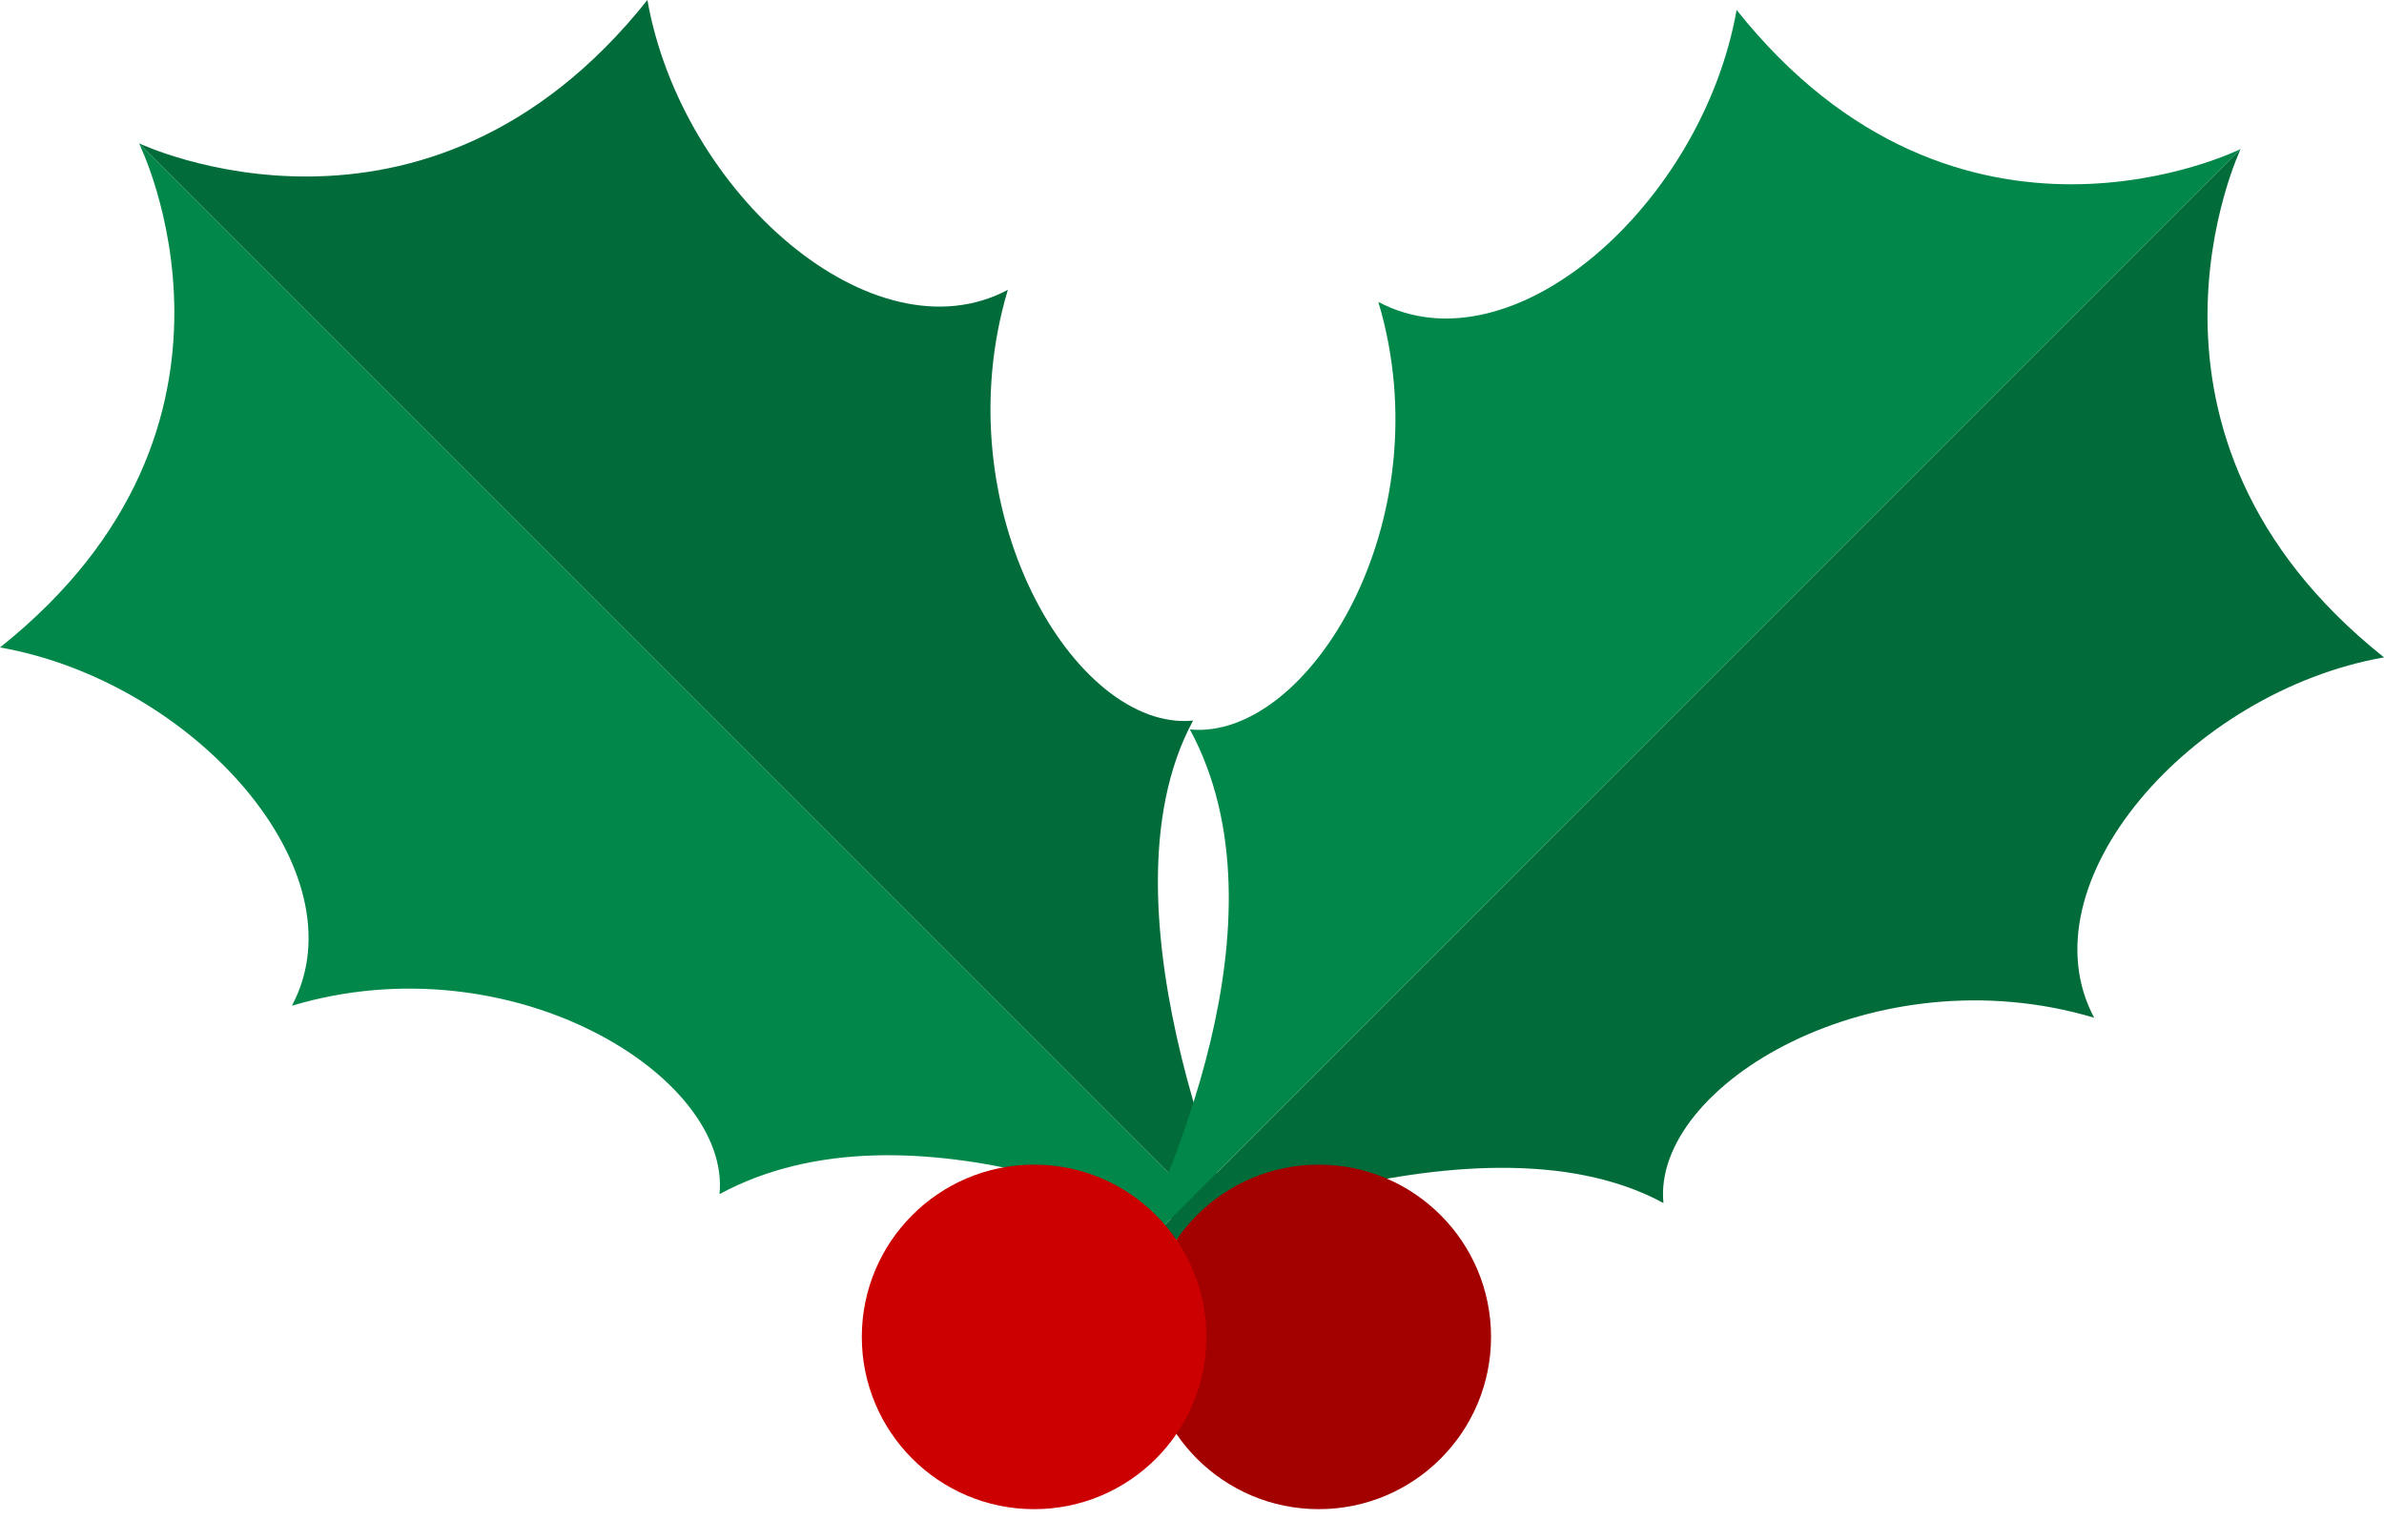
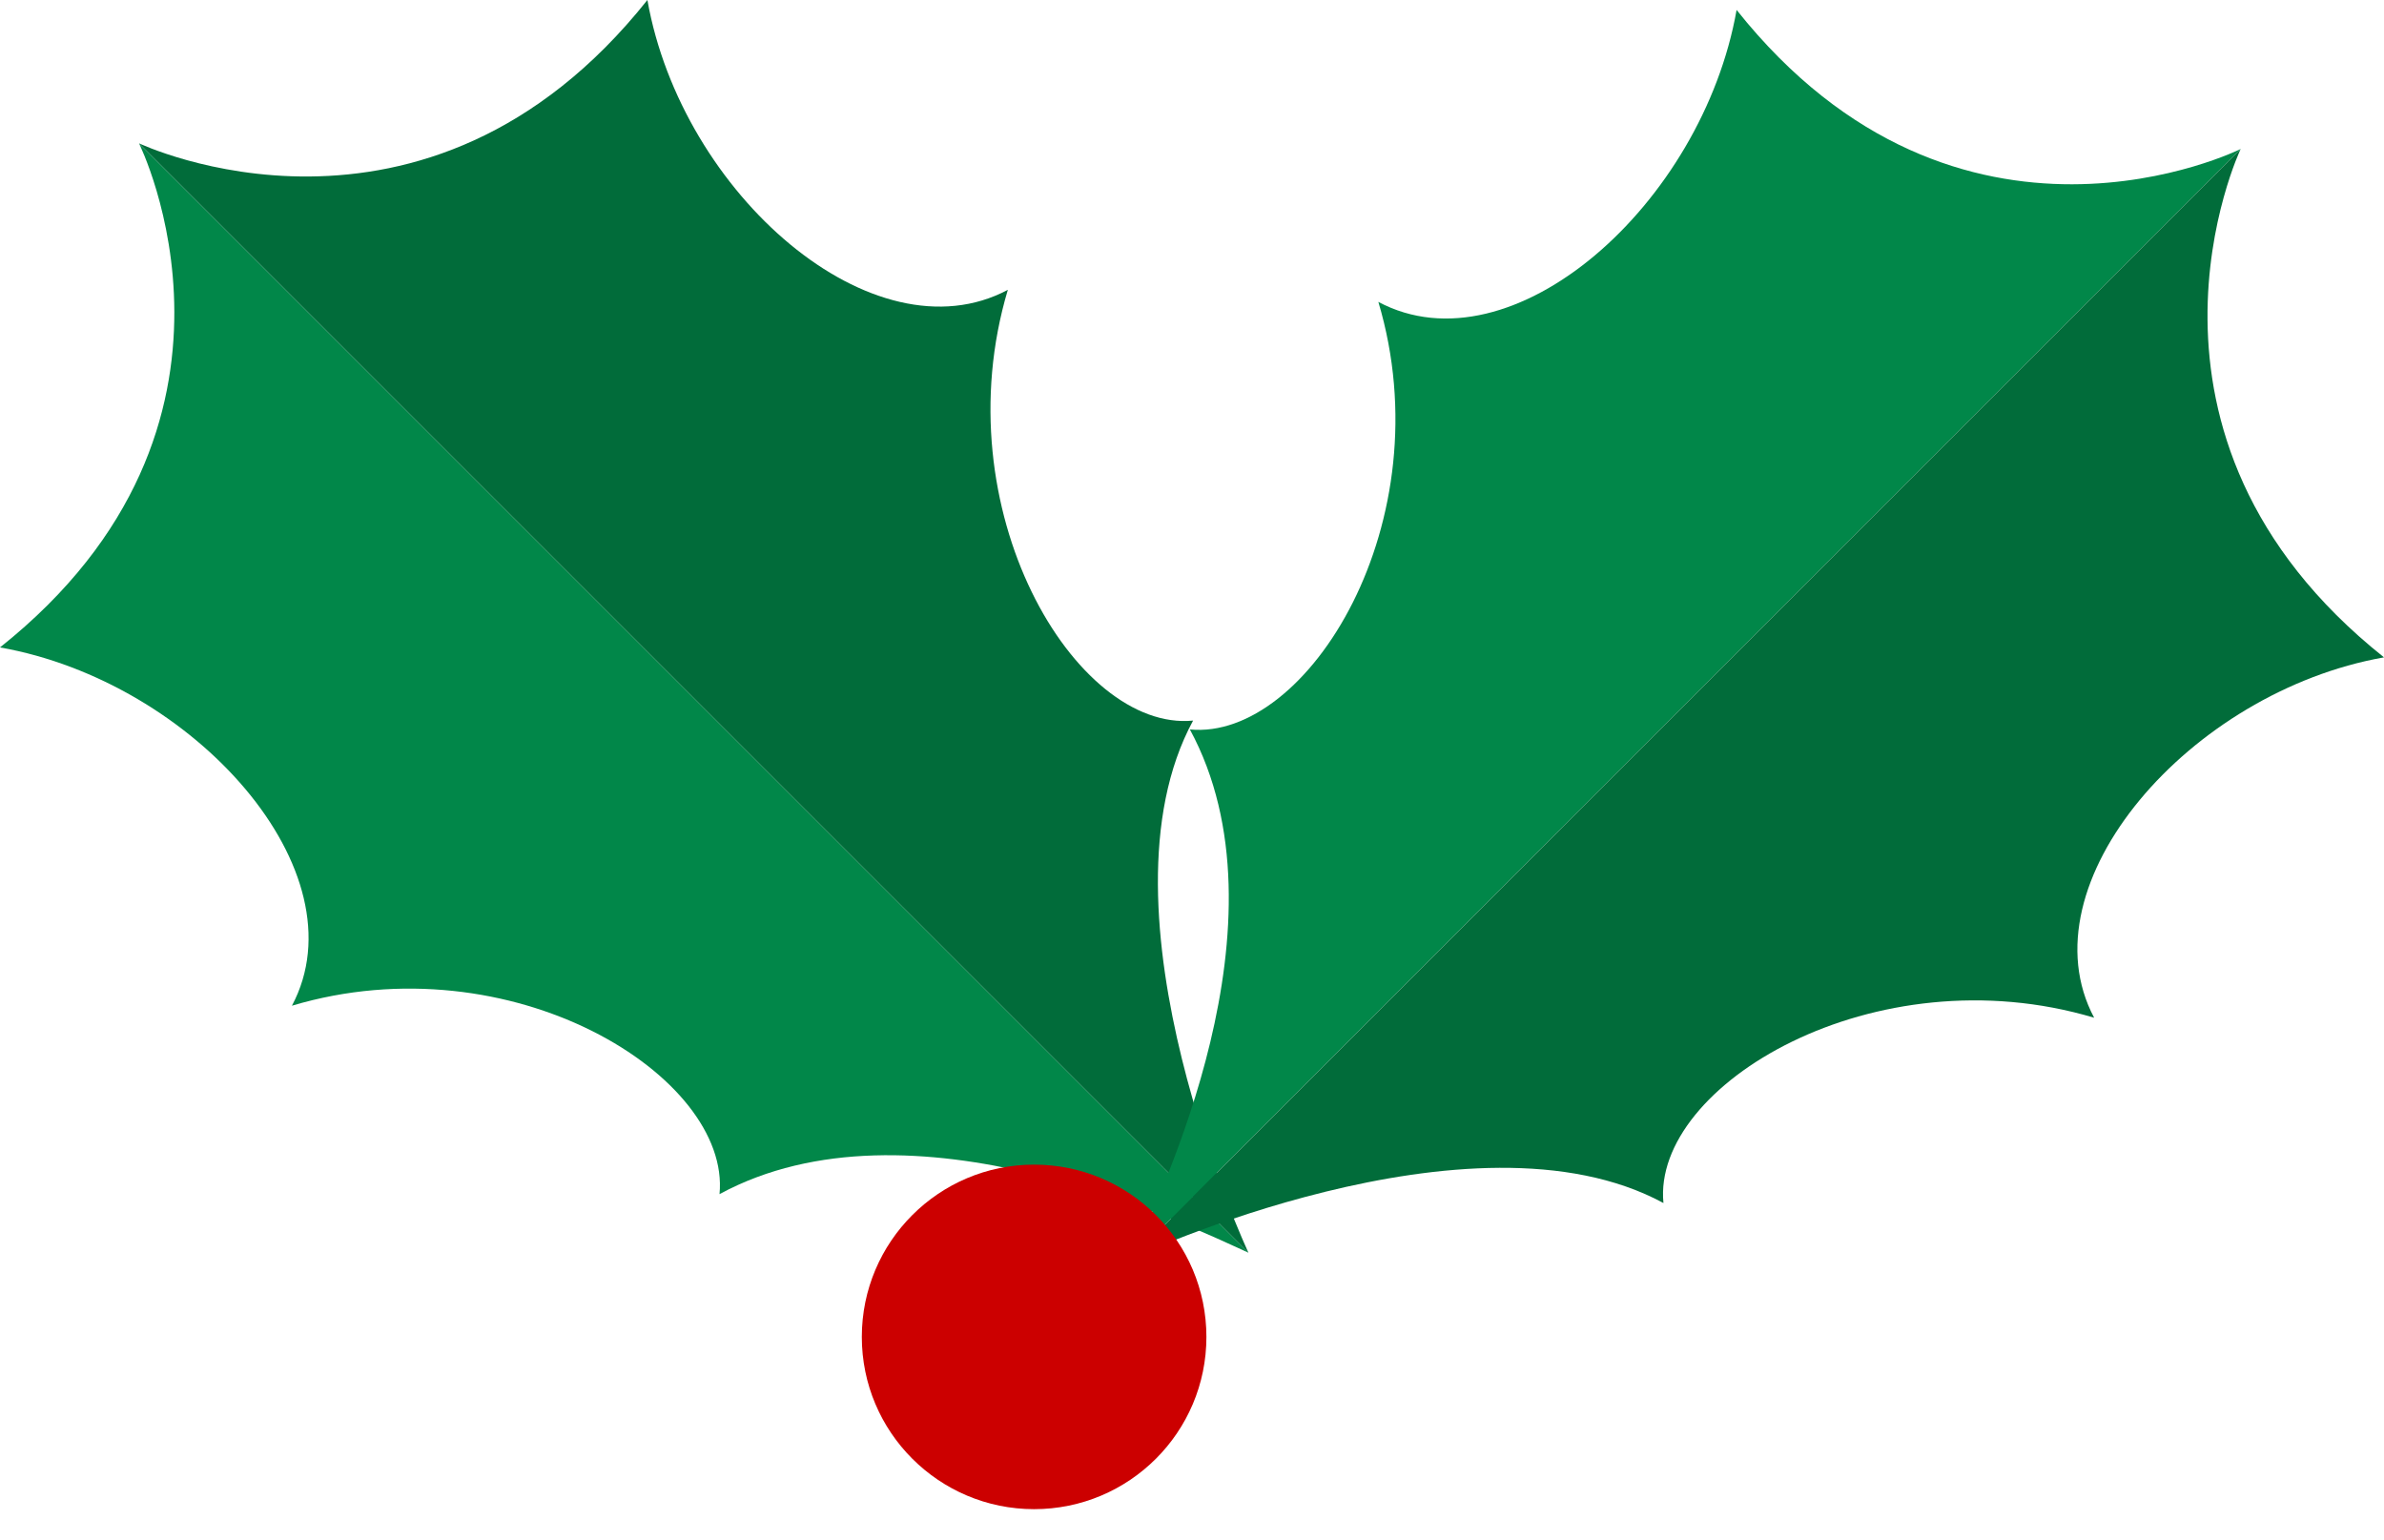
<svg xmlns="http://www.w3.org/2000/svg" width="48" height="31" viewBox="0 0 48 31" fill="none">
  <path d="M2.799 2.887C2.799 2.887 5.628 8.557 0 13.036C3.905 13.725 7.314 17.551 5.878 20.25C10.3 18.929 14.719 21.672 14.487 24.044C18.347 21.951 23.873 24.65 25.137 25.224L2.799 2.887Z" fill="#018749" />
  <path d="M2.8 2.886C2.8 2.886 8.557 5.628 13.035 0C13.724 3.906 17.593 7.271 20.292 5.836C18.971 10.257 21.65 14.741 24.022 14.509C21.93 18.369 25.137 25.224 25.137 25.224L2.8 2.886Z" fill="#016C3A" />
  <path d="M45.114 3C45.114 3 39.444 5.828 34.965 0.2C34.276 4.105 30.451 7.514 27.752 6.079C29.073 10.5 26.329 14.92 23.957 14.687C26.05 18.547 23.352 24.073 22.778 25.337L45.114 3Z" fill="#018749" />
  <path d="M45.114 3C45.114 3 42.373 8.757 48 13.236C44.095 13.925 40.729 17.794 42.164 20.492C37.743 19.172 33.259 21.851 33.492 24.223C29.631 22.13 22.778 25.338 22.778 25.338L45.114 3Z" fill="#016C3A" />
-   <path d="M30.021 26.919C30.021 28.834 28.468 30.387 26.552 30.387C24.637 30.387 23.084 28.834 23.084 26.919C23.084 25.003 24.637 23.45 26.552 23.45C28.468 23.45 30.021 25.003 30.021 26.919Z" fill="#A30000" />
-   <path d="M24.29 26.919C24.29 28.834 22.737 30.387 20.821 30.387C18.906 30.387 17.352 28.834 17.352 26.919C17.352 25.003 18.906 23.45 20.821 23.45C22.737 23.45 24.29 25.003 24.29 26.919Z" fill="#CC0000" />
+   <path d="M24.29 26.919C24.29 28.834 22.737 30.387 20.821 30.387C18.906 30.387 17.352 28.834 17.352 26.919C17.352 25.003 18.906 23.45 20.821 23.45C22.737 23.45 24.29 25.003 24.29 26.919" fill="#CC0000" />
</svg>